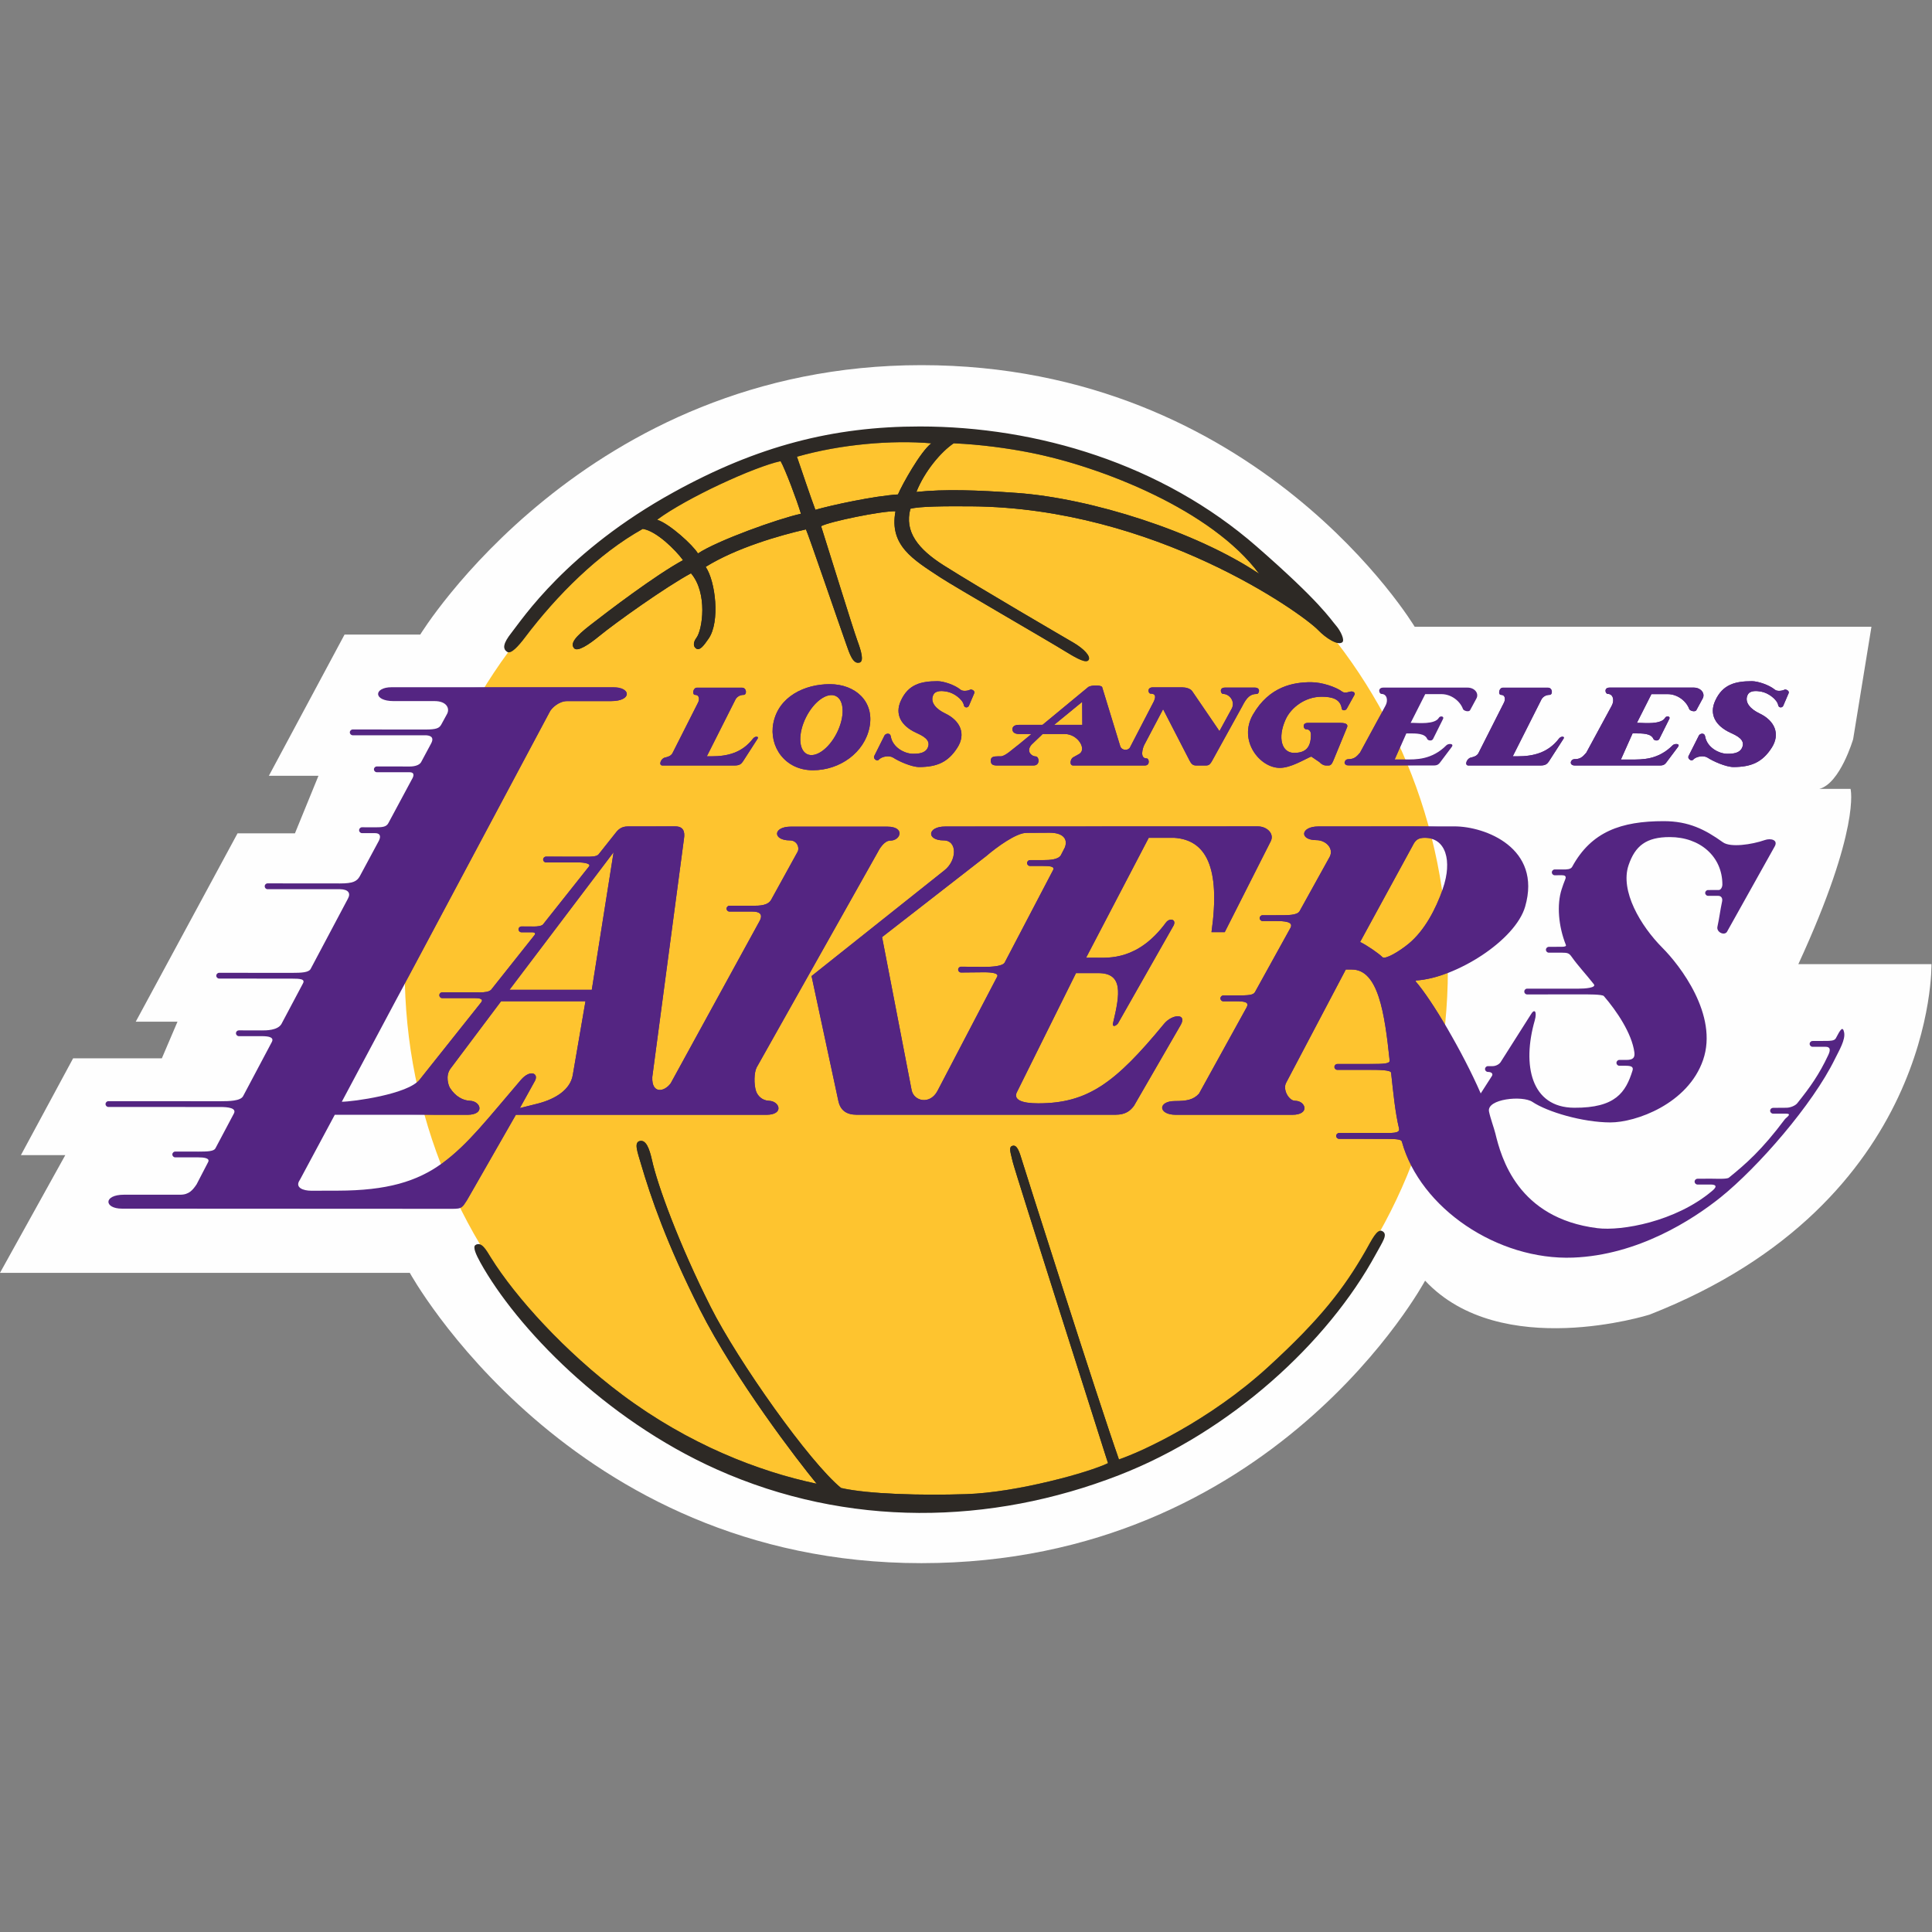
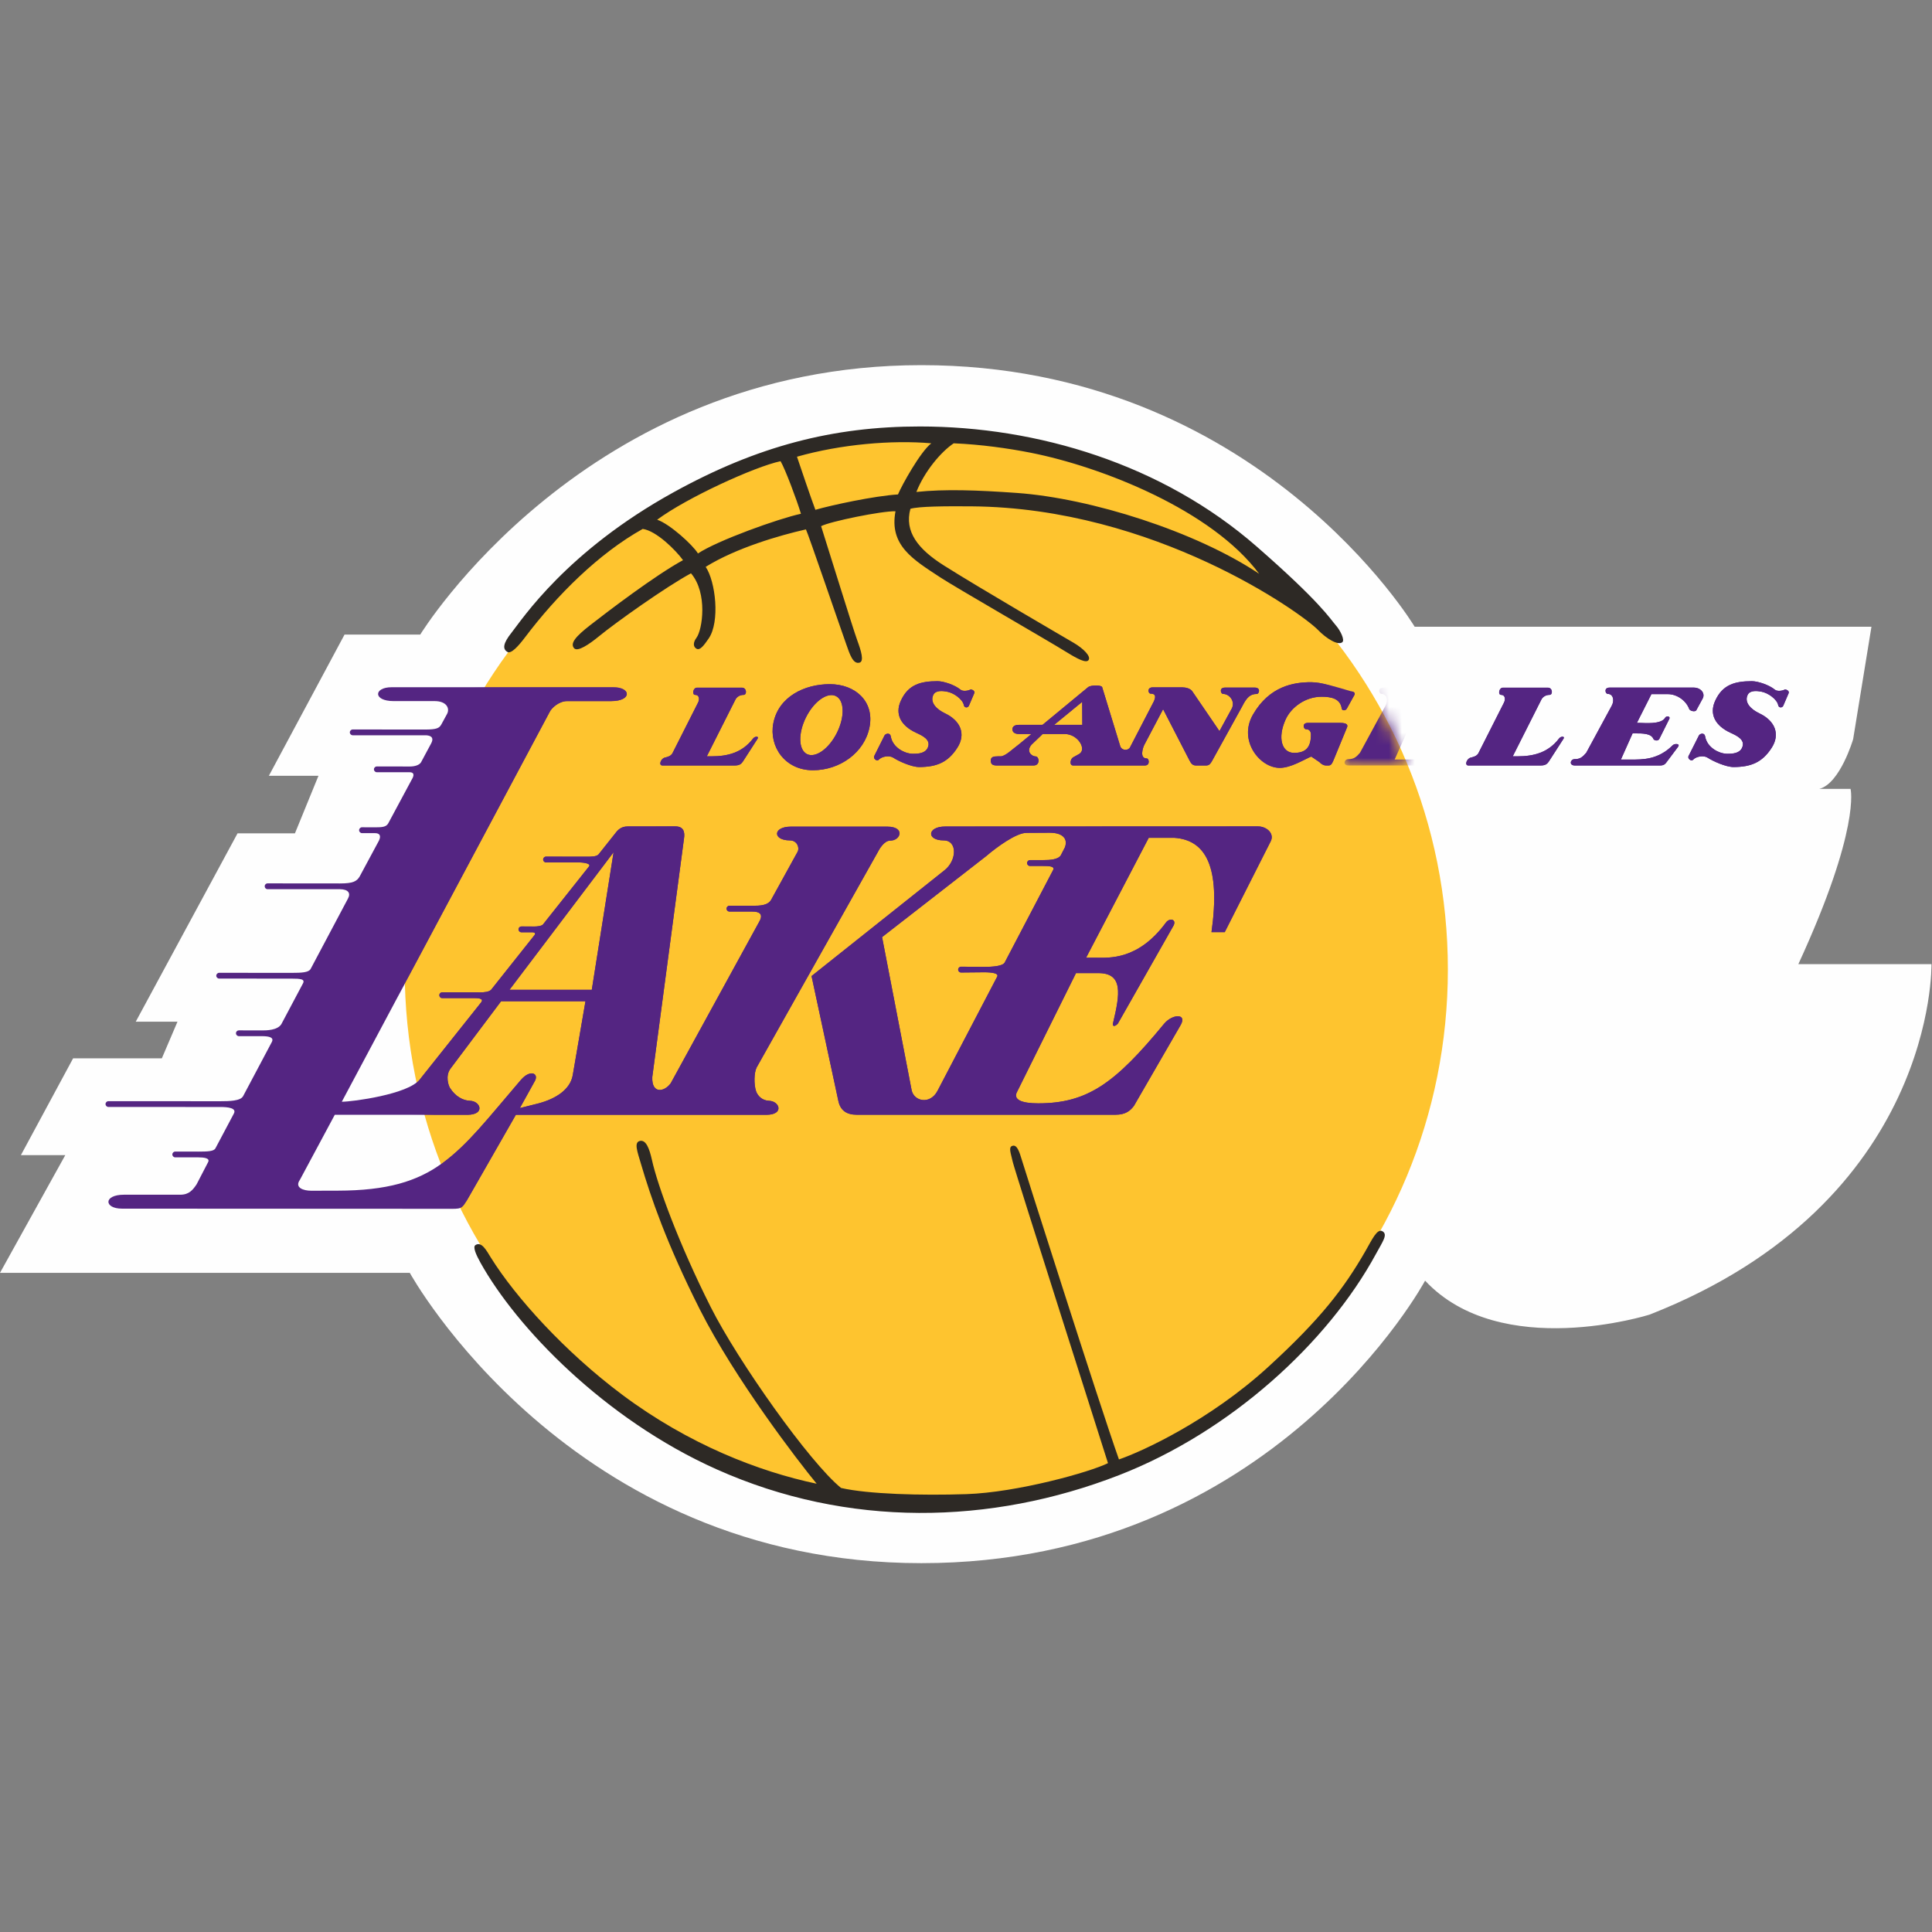
<svg xmlns="http://www.w3.org/2000/svg" xmlns:xlink="http://www.w3.org/1999/xlink" width="150px" height="150px" viewBox="0 0 150 150" version="1.1">
  <rect x="0" y="0" width="150" height="150" fill="#808080" stroke="none" />
  <title>LAL</title>
  <desc>Created with Sketch.</desc>
  <defs>
    <path d="M4.502,40.497 C1.726,34.916 0.161,28.604 0.161,21.921 C0.161,13.865 2.434,6.349 6.363,0.001 L38.585,0.001 L38.585,40.497 L4.502,40.497 L4.502,40.497 Z" id="path-1" />
-     <path d="M15.755,33.948 C19.858,27.506 22.241,19.823 22.241,11.574 C22.241,7.575 21.681,3.709 20.636,0.053 L0.055,0.053 L0.055,33.948 L15.755,33.948 L15.755,33.948 Z" id="path-3" />
    <path d="M4.971,6.077 C4.106,3.967 3.074,1.945 1.891,0.03 L0.052,0.03 L0.052,6.077 L4.971,6.077 L4.971,6.077 Z" id="path-5" />
-     <path d="M65.16,16.466 C57.77,6.489 46.025,0.038 32.796,0.038 C19.327,0.038 7.393,6.73 0.031,17.024 L0.031,17.425 L65.16,17.425 L65.16,16.466 L65.16,16.466 Z" id="path-7" />
-     <path d="M0.007,7.443 C7.007,19.764 20.098,28.054 35.089,28.054 C50.462,28.054 63.832,19.343 70.691,6.509 L70.691,0.152 L0.007,0.152 L0.007,7.443 L0.007,7.443 Z" id="path-9" />
  </defs>
  <g id="Page-1" stroke="none" stroke-width="1" fill="none" fill-rule="evenodd">
    <g id="LAL">
      <g id="Page-1">
        <g id="Group-29" transform="translate(0, 28.177)">
          <path d="M32.627,21.092 C32.627,21.092 45.394,0.173 71.534,0.173 C97.675,0.173 109.835,20.484 109.835,20.484 L145.299,20.484 L143.878,29.212 C143.878,29.212 142.864,32.668 141.244,33.073 L143.676,33.073 C143.676,33.073 144.487,36.121 139.623,46.68 L149.958,46.68 C149.958,46.68 150.363,65.157 128.072,73.89 C128.072,73.89 116.522,77.546 110.644,71.253 C110.644,71.253 98.891,93.186 71.534,93.186 C44.178,93.186 31.816,70.645 31.816,70.645 L0,70.645 L5.069,61.507 L1.623,61.507 L5.676,53.992 L12.565,53.992 L13.781,51.145 L10.54,51.145 L18.442,36.524 L22.899,36.524 L24.725,32.057 L20.874,32.057 L26.75,21.092 L32.627,21.092 Z" id="Fill-1" fill="#FEFEFE" />
          <path d="M71.916,88.293 C94.283,88.293 112.412,69.851 112.412,47.095 C112.412,24.344 94.283,5.899 71.916,5.899 C49.552,5.899 31.42,24.344 31.42,47.095 C31.42,69.851 49.552,88.293 71.916,88.293" id="Fill-3" fill="#FEC42F" />
          <path d="M76.384,46.892 L74.618,46.877 C74.493,46.877 74.391,46.978 74.391,47.102 C74.391,47.226 74.493,47.327 74.618,47.327 L76.409,47.31 C77.013,47.31 77.571,47.386 77.418,47.656 L72.776,56.539 C72.199,57.6 70.978,57.33 70.783,56.485 L68.484,44.578 L76.569,38.29 C77.374,37.598 78.918,36.471 79.709,36.485 L81.473,36.475 C82.546,36.468 82.926,36.972 82.674,37.62 L82.363,38.223 C82.161,38.559 81.525,38.601 80.987,38.601 L79.968,38.601 C79.845,38.601 79.744,38.703 79.744,38.831 C79.744,38.955 79.845,39.056 79.968,39.056 L80.972,39.056 C81.406,39.056 81.951,39.066 81.752,39.392 L78,46.561 C77.827,46.84 77.048,46.892 76.384,46.892 M90.375,51.314 C86.591,55.912 84.448,57.486 80.605,57.486 C79.297,57.486 78.617,57.192 78.982,56.557 L83.54,47.374 L85.279,47.374 C87.22,47.374 86.951,49.01 86.423,51.227 C86.327,51.539 86.564,51.559 86.796,51.287 L91.129,43.656 C91.339,43.177 90.794,43.08 90.525,43.449 C88.355,46.397 86.071,46.18 85.109,46.18 L84.324,46.18 L89.188,36.869 L91.152,36.869 C93.623,37.024 94.775,39.128 94.06,44.195 L95.088,44.195 L98.665,37.126 C98.953,36.53 98.342,35.984 97.668,35.984 L73.383,35.993 C71.979,35.993 71.918,37.071 73.262,37.071 C74.354,37.071 74.298,38.643 73.316,39.402 L63.008,47.604 L65.088,57.291 C65.243,58.023 65.709,58.371 66.518,58.371 L86.598,58.371 C87.427,58.371 87.768,58.032 88.036,57.686 L91.674,51.391 C92.175,50.486 91.011,50.543 90.375,51.314" id="Fill-5" fill="#542582" />
          <path d="M45.946,48.671 L39.556,48.671 L47.638,37.99 L45.946,48.671 Z M44.466,55.305 C44.274,56.403 43.174,57.132 41.79,57.496 L40.362,57.854 L41.534,55.738 C41.842,55.16 41.166,54.819 40.429,55.681 C35.461,61.473 33.88,64.249 26.222,64.266 L24.164,64.271 C23.543,64.271 22.86,64.029 23.281,63.43 L25.992,58.376 L36.28,58.376 C37.683,58.376 37.323,57.318 36.497,57.288 C35.954,57.271 35.358,56.957 34.936,56.289 C34.82,56.104 34.563,55.37 34.965,54.804 L38.904,49.558 L45.456,49.558 L44.466,55.305 Z M59.712,57.288 C59.169,57.271 58.819,56.895 58.698,56.536 C58.526,56.015 58.538,55.098 58.75,54.692 L68.118,38.04 C68.271,37.733 68.651,37.086 69.117,37.09 C69.943,37.093 70.301,36.003 68.9,36.003 L61.397,36.003 C59.993,36.003 59.979,37.071 61.323,37.071 C61.873,37.071 62.087,37.61 61.934,37.938 L59.86,41.703 C59.601,42.118 59.026,42.148 58.422,42.148 L56.634,42.143 C56.511,42.143 56.409,42.244 56.409,42.37 C56.409,42.494 56.511,42.595 56.634,42.595 L58.407,42.595 C58.888,42.595 59.271,42.739 58.992,43.3 L52.076,55.923 C51.577,56.618 50.586,56.771 50.643,55.444 L53.102,36.952 C53.198,36.374 53.045,35.983 52.431,35.983 L48.721,35.988 C48.28,35.988 48.006,36.206 47.794,36.492 L46.467,38.163 C46.294,38.336 45.919,38.336 45.507,38.336 L42.395,38.331 C42.271,38.331 42.17,38.433 42.17,38.556 C42.17,38.68 42.271,38.781 42.395,38.781 L44.935,38.781 C45.386,38.781 45.914,38.888 45.724,39.1 L42.158,43.596 C42.049,43.722 41.701,43.757 41.489,43.757 L40.483,43.752 C40.36,43.752 40.256,43.853 40.256,43.975 C40.256,44.103 40.36,44.204 40.483,44.204 L41.324,44.204 C41.583,44.204 41.586,44.333 41.479,44.449 L38.127,48.671 C37.955,48.834 37.619,48.869 37.291,48.869 L34.334,48.866 C34.208,48.866 34.109,48.965 34.109,49.091 C34.109,49.215 34.208,49.316 34.334,49.316 L36.874,49.316 C37.259,49.316 37.558,49.388 37.355,49.647 L32.588,55.639 C31.692,56.781 27.376,57.362 26.537,57.362 L42.656,27.134 C42.811,26.785 43.408,26.256 44.03,26.256 L47.451,26.256 C49.067,26.256 49.02,25.179 47.616,25.179 L30.41,25.179 C29.006,25.179 28.949,26.256 30.565,26.256 L33.749,26.256 C34.652,26.256 34.946,26.805 34.711,27.25 L34.257,28.083 C34.102,28.355 33.89,28.464 33.017,28.464 L27.386,28.459 C27.262,28.459 27.161,28.56 27.161,28.684 C27.161,28.807 27.262,28.909 27.386,28.909 L33.002,28.909 C33.308,28.909 33.764,28.99 33.476,29.539 L32.689,31.007 C32.553,31.227 32.208,31.334 31.816,31.334 L29.26,31.329 C29.134,31.329 29.033,31.428 29.033,31.554 C29.033,31.677 29.134,31.779 29.26,31.779 L31.801,31.779 C32.166,31.779 32.173,32.021 31.964,32.357 L30.151,35.733 C29.995,36.023 29.702,36.057 29.125,36.057 L28.106,36.052 C27.983,36.052 27.881,36.154 27.881,36.28 C27.881,36.406 27.983,36.507 28.106,36.507 L29.11,36.507 C29.495,36.507 29.596,36.722 29.423,37.086 L27.933,39.856 C27.711,40.254 27.396,40.413 26.404,40.413 L20.775,40.408 C20.65,40.408 20.551,40.509 20.551,40.633 C20.551,40.759 20.65,40.86 20.775,40.86 L26.389,40.86 C27.026,40.87 27.26,41.152 27.008,41.604 L24.103,47.079 C23.93,47.319 23.454,47.356 22.647,47.356 L17.019,47.351 C16.893,47.351 16.792,47.452 16.792,47.576 C16.792,47.7 16.893,47.799 17.019,47.799 L22.633,47.803 C23.306,47.803 23.716,47.831 23.516,48.187 L21.841,51.343 C21.533,51.825 20.669,51.825 20.331,51.825 L18.546,51.82 C18.422,51.82 18.321,51.917 18.321,52.043 C18.321,52.169 18.422,52.27 18.546,52.27 L20.317,52.27 C20.941,52.27 21.274,52.379 21.108,52.717 L18.874,56.929 C18.671,57.305 17.796,57.322 17.122,57.322 L8.418,57.318 C8.295,57.318 8.194,57.419 8.194,57.542 C8.194,57.666 8.295,57.767 8.418,57.767 L17.108,57.77 C17.685,57.77 18.412,57.842 18.146,58.301 L16.718,60.993 C16.582,61.216 16.094,61.233 15.393,61.233 L13.608,61.23 C13.482,61.23 13.381,61.332 13.381,61.455 C13.381,61.579 13.482,61.68 13.608,61.68 L15.379,61.68 C15.813,61.68 16.338,61.73 16.153,62.059 L15.263,63.776 C14.974,64.202 14.686,64.58 13.995,64.58 L9.627,64.58 C8.014,64.58 8.068,65.662 9.471,65.662 L35.121,65.675 C35.871,65.675 35.895,65.573 36.248,65.022 L40.051,58.376 L59.495,58.376 C60.899,58.376 60.538,57.318 59.712,57.288 L59.712,57.288 Z" id="Fill-7" fill="#542582" />
-           <path d="M109.361,45.098 C108.656,45.679 107.546,46.347 107.331,46.134 C107.03,45.835 106.098,45.19 105.597,44.96 L109.783,37.287 C109.955,37.015 110.155,36.87 110.617,36.87 C112.247,36.87 112.782,38.642 112.015,40.849 C111.48,42.397 110.609,44.07 109.361,45.098 M143.177,51.977 C143.071,51.451 142.879,51.77 142.533,52.435 C142.427,52.635 142.09,52.64 141.754,52.64 L140.726,52.645 C140.602,52.645 140.501,52.746 140.501,52.87 C140.501,52.993 140.602,53.095 140.726,53.095 L141.737,53.095 C142.122,53.095 142.127,53.352 141.946,53.737 C141.241,55.25 140.511,56.264 139.544,57.472 C139.391,57.668 139.001,57.828 138.693,57.828 L137.662,57.836 C137.536,57.836 137.435,57.932 137.435,58.061 C137.435,58.184 137.536,58.286 137.662,58.286 L138.671,58.286 C139.181,58.286 138.666,58.599 138.58,58.716 C136.786,61.113 135.551,62.184 134.231,63.256 C134.078,63.38 133.333,63.338 132.813,63.335 L131.797,63.34 C131.671,63.34 131.57,63.439 131.57,63.565 C131.57,63.689 131.671,63.79 131.797,63.79 L132.801,63.79 C133.568,63.79 132.993,64.233 132.877,64.329 C130.082,66.663 125.916,67.417 124.015,67.177 C117.826,66.401 116.553,61.697 116.097,59.816 C116.001,59.423 115.705,58.619 115.606,58.12 C115.416,57.136 118.206,56.857 118.976,57.373 C120.147,58.157 122.87,58.958 125.014,58.968 C126.997,58.975 131.054,57.532 132.228,54.116 C133.43,50.628 130.41,46.752 129.074,45.415 C127.372,43.707 125.766,40.99 126.442,38.995 C126.952,37.495 127.808,36.813 129.638,36.813 C132.004,36.813 133.725,38.335 133.725,40.498 C133.725,40.691 133.607,40.921 133.452,40.921 L132.616,40.926 C132.492,40.926 132.391,41.027 132.391,41.151 C132.391,41.274 132.492,41.376 132.616,41.376 L133.402,41.376 C133.622,41.376 133.76,41.544 133.703,41.813 C133.548,42.537 133.499,43.047 133.341,43.773 C133.249,44.194 133.866,44.485 134.078,44.176 L137.795,37.525 C138.064,37.023 137.467,36.889 137.026,37.043 C136.009,37.398 134.352,37.641 133.767,37.218 C132.376,36.222 131.111,35.577 129.167,35.577 C125.865,35.577 123.549,36.392 122.064,39.119 C121.95,39.331 121.625,39.329 121.346,39.329 L120.712,39.327 C120.586,39.327 120.485,39.428 120.485,39.554 C120.485,39.678 120.586,39.779 120.712,39.779 L121.252,39.774 C121.482,39.774 121.637,39.838 121.521,40.105 C121.417,40.352 121.329,40.612 121.242,40.879 C120.865,42.058 120.988,43.712 121.575,45.19 C121.615,45.286 121.491,45.333 121.265,45.331 L120.251,45.336 C120.127,45.336 120.026,45.437 120.026,45.56 C120.026,45.687 120.127,45.788 120.251,45.788 L121.26,45.788 C121.721,45.788 121.827,45.835 122.019,46.104 C122.54,46.838 123.075,47.385 123.748,48.24 C123.958,48.512 123.055,48.586 122.574,48.581 L118.569,48.581 C118.443,48.581 118.344,48.682 118.344,48.806 C118.344,48.932 118.443,49.031 118.569,49.031 L122.626,49.026 C123.28,49.026 124.397,49.016 124.523,49.159 C125.505,50.294 126.691,52.044 126.891,53.515 C126.95,53.94 126.79,54.116 126.269,54.116 L125.727,54.116 C125.603,54.116 125.502,54.217 125.502,54.343 C125.502,54.469 125.603,54.568 125.727,54.568 L126.205,54.568 C126.617,54.568 126.844,54.632 126.748,54.941 C126.222,56.629 125.433,57.848 122.222,57.828 C118.855,57.813 118.169,54.506 119.156,51.055 C119.351,50.368 119.146,50.074 118.84,50.61 L116.497,54.303 C116.438,54.39 116.211,54.6 115.855,54.6 L115.522,54.598 C115.399,54.598 115.298,54.699 115.298,54.825 C115.298,54.949 115.402,55.047 115.525,55.047 C115.823,55.047 115.939,55.208 115.826,55.371 L114.963,56.716 C113.549,53.47 111.176,49.473 109.911,48.018 L109.933,47.948 C113.053,47.758 117.661,44.829 118.413,42.209 C119.723,37.663 115.318,35.982 112.918,35.982 L102.363,35.987 C100.962,35.987 100.859,37.05 102.206,37.05 C102.931,37.05 103.567,37.688 103.244,38.333 L100.906,42.555 C100.713,42.903 99.991,42.881 99.048,42.881 L98.025,42.881 C97.902,42.881 97.8,42.982 97.8,43.106 C97.8,43.23 97.902,43.331 98.025,43.331 L99.031,43.331 C99.705,43.331 100.445,43.373 100.195,43.855 L97.433,48.853 C97.297,49.085 96.94,49.108 95.997,49.108 L94.979,49.11 C94.855,49.11 94.754,49.211 94.754,49.335 C94.754,49.461 94.855,49.562 94.979,49.562 L95.975,49.56 C96.718,49.56 96.994,49.659 96.782,50.044 L93.089,56.736 C92.648,57.218 92.122,57.307 91.22,57.307 C89.875,57.307 89.89,58.375 91.294,58.375 L100.331,58.375 C101.735,58.375 101.377,57.287 100.551,57.287 C100.065,57.289 99.549,56.392 99.872,55.856 L104.487,47.096 L104.956,47.096 C107.008,47.096 107.504,50.47 107.891,54.155 C107.918,54.417 107.415,54.429 106.394,54.429 L103.829,54.432 C103.705,54.432 103.604,54.533 103.604,54.662 C103.604,54.785 103.705,54.884 103.829,54.884 L106.367,54.884 C107.04,54.884 107.982,54.892 108.004,55.109 C108.182,56.726 108.315,58.147 108.621,59.442 C108.72,59.848 108,59.783 107.23,59.783 L103.964,59.791 C103.838,59.791 103.74,59.892 103.74,60.013 C103.74,60.139 103.838,60.241 103.964,60.241 L107.227,60.246 C108.254,60.246 108.781,60.243 108.841,60.456 C110.247,65.622 116.275,69.688 122.138,69.463 C127.167,69.27 131.414,66.529 133.59,64.782 C136.486,62.453 140.735,57.581 142.464,54.039 C142.783,53.389 143.293,52.556 143.177,51.977" id="Fill-9" fill="#542582" />
          <path d="M58.466,29.164 C57.62,30.264 56.495,30.544 55.235,30.544 L54.877,30.544 L57.102,26.131 C57.208,25.929 57.442,25.773 57.731,25.773 C58.009,25.773 57.977,25.214 57.612,25.214 L54.107,25.214 C53.809,25.214 53.703,25.773 53.982,25.773 C54.28,25.773 54.337,26.104 54.191,26.381 L52.201,30.319 C52.068,30.531 51.846,30.586 51.601,30.647 C51.308,30.724 51.103,31.255 51.439,31.255 L57.035,31.255 C57.467,31.255 57.568,31.095 57.681,30.942 L58.806,29.196 C58.969,28.984 58.629,28.952 58.466,29.164" id="Fill-11" fill="#542582" />
          <path d="M75.32,25.37 C75.149,25.461 74.75,25.515 74.577,25.37 C74.131,24.996 73.253,24.71 72.794,24.71 C71.474,24.71 70.517,24.972 69.945,26.22 C69.454,27.28 69.957,28.173 71.122,28.711 C71.625,28.944 72.293,29.25 72.037,29.858 C71.849,30.303 71.334,30.35 70.868,30.345 C70.244,30.34 69.304,29.868 69.158,28.986 C69.109,28.697 68.773,28.761 68.677,28.919 L67.883,30.506 C67.757,30.719 68.085,30.956 68.216,30.815 C68.485,30.528 69.069,30.459 69.358,30.652 C69.755,30.914 70.774,31.381 71.383,31.376 C72.72,31.366 73.6,31.02 74.331,29.871 C75.001,28.825 74.59,27.785 73.371,27.206 C72.725,26.902 72.175,26.363 72.463,25.772 C72.648,25.387 73.223,25.468 73.509,25.52 C74.054,25.612 74.752,26.126 74.834,26.576 C74.868,26.769 75.112,26.806 75.219,26.635 L75.638,25.651 C75.734,25.461 75.426,25.313 75.32,25.37" id="Fill-13" fill="#542582" />
-           <path d="M114.144,26.951 L114.63,26.051 C114.842,25.655 114.494,25.208 113.936,25.208 L107.403,25.208 C106.932,25.208 107.07,25.7 107.262,25.7 C107.681,25.7 107.807,26.211 107.553,26.644 L105.587,30.268 C105.294,30.611 105.106,30.762 104.687,30.762 C104.352,30.762 104.231,31.254 104.702,31.254 L111.324,31.254 C111.591,31.254 111.709,31.158 111.805,31.024 L112.706,29.825 C112.925,29.536 112.452,29.536 112.306,29.679 C111.164,30.826 109.941,30.792 109.053,30.792 L108.281,30.792 L109.188,28.765 L109.381,28.765 C109.963,28.765 110.634,28.757 110.811,29.202 C110.858,29.306 111.147,29.393 111.26,29.202 L112.032,27.653 C112.158,27.423 111.81,27.381 111.717,27.546 C111.411,28.093 110.069,27.947 109.716,27.947 L109.524,27.947 L110.654,25.715 L111.911,25.715 C112.693,25.715 113.367,26.268 113.586,26.874 C113.64,27.017 114.057,27.133 114.144,26.951" id="Fill-15" fill="#542582" />
          <path d="M81.843,28.1 L84.021,26.315 L84.03,28.1 L81.843,28.1 Z M97.429,25.208 L95.103,25.208 C94.632,25.208 94.772,25.7 94.965,25.7 C95.46,25.7 95.912,26.283 95.64,26.822 L94.678,28.587 L92.555,25.475 C92.412,25.282 92.076,25.188 91.79,25.188 L89.501,25.188 C89.03,25.188 89.141,25.677 89.334,25.677 C89.817,25.677 89.694,26.041 89.573,26.3 L87.75,29.818 C87.634,30.102 87.138,30.139 86.983,29.783 L85.572,25.175 C85.513,24.993 84.689,25.002 84.479,25.175 L80.942,28.097 L79.112,28.1 C78.747,28.1 78.604,28.25 78.604,28.443 C78.604,28.636 78.742,28.812 79.127,28.812 L80.084,28.809 L79.127,29.6 C78.594,29.998 78.049,30.544 77.687,30.544 L77.465,30.544 C77.117,30.544 76.924,30.599 76.924,30.878 C76.924,31.157 77.07,31.254 77.395,31.254 L80.249,31.254 C80.784,31.254 80.681,30.552 80.412,30.552 C80.119,30.552 79.63,30.176 80.082,29.645 L80.952,28.812 L82.669,28.812 C83.685,28.812 84.398,29.996 83.791,30.359 L83.32,30.621 C83.101,30.735 83.002,31.254 83.32,31.254 L88.894,31.254 C89.306,31.254 89.223,30.707 89.03,30.707 C88.46,30.707 88.729,29.884 88.838,29.664 L90.303,26.886 L92.36,30.878 C92.493,31.133 92.614,31.254 92.856,31.254 L93.643,31.254 C93.894,31.254 93.976,31.11 94.094,30.918 L96.435,26.678 C96.812,25.922 97.101,25.702 97.574,25.702 C97.767,25.702 97.9,25.208 97.429,25.208 L97.429,25.208 Z" id="Fill-17" fill="#542582" />
          <path d="M64.977,28.72 C64.355,29.963 63.314,30.7 62.653,30.369 C61.99,30.035 61.958,28.757 62.577,27.516 C63.198,26.273 64.239,25.536 64.903,25.868 C65.564,26.199 65.598,27.477 64.977,28.72 M64.422,24.941 C62.463,24.941 60.443,25.91 60.041,27.971 C59.691,29.763 60.927,31.625 63.117,31.625 C65.199,31.625 67.123,30.258 67.51,28.278 C67.897,26.29 66.42,24.941 64.422,24.941" id="Fill-19" fill="#542582" />
          <path d="M104.055,27.948 L101.536,27.948 C101.065,27.948 101.203,28.44 101.396,28.44 C101.595,28.44 101.78,28.546 101.78,28.862 C101.78,29.883 101.346,30.276 100.473,30.276 C99.514,30.276 99.168,29.112 99.815,27.683 C100.226,26.769 101.317,25.916 102.612,25.916 C103.403,25.916 104.069,26.086 104.17,26.833 C104.195,27.013 104.469,27.013 104.565,26.843 L105.162,25.767 C105.229,25.654 105.125,25.518 104.942,25.508 C104.79,25.498 104.444,25.693 104.217,25.528 C103.714,25.15 102.617,24.789 101.79,24.789 C100.439,24.789 98.552,25.095 97.276,27.31 C96.125,29.317 97.802,31.438 99.358,31.44 C100.224,31.443 101.228,30.8 101.803,30.56 L102.444,30.993 C102.54,31.109 102.742,31.253 102.935,31.253 L103.174,31.253 C103.396,31.253 103.482,30.953 103.569,30.761 L104.555,28.363 C104.681,28.123 104.612,27.948 104.055,27.948" id="Fill-21" fill="#542582" />
          <path d="M138.545,25.37 C138.375,25.461 137.975,25.515 137.803,25.37 C137.356,24.996 136.478,24.71 136.019,24.71 C134.702,24.71 133.743,24.972 133.171,26.22 C132.68,27.28 133.183,28.173 134.347,28.711 C134.85,28.944 135.521,29.25 135.262,29.858 C135.075,30.303 134.559,30.35 134.093,30.345 C133.469,30.34 132.532,29.868 132.384,28.986 C132.337,28.697 132.001,28.761 131.905,28.919 L131.106,30.506 C130.983,30.719 131.311,30.956 131.441,30.815 C131.71,30.528 132.297,30.459 132.583,30.652 C132.981,30.914 133.999,31.381 134.609,31.376 C135.945,31.366 136.826,31.02 137.558,29.871 C138.227,28.825 137.815,27.785 136.597,27.206 C135.95,26.902 135.4,26.363 135.689,25.772 C135.876,25.387 136.451,25.468 136.737,25.52 C137.28,25.612 137.978,26.126 138.059,26.576 C138.094,26.769 138.338,26.806 138.444,26.635 L138.866,25.651 C138.959,25.461 138.651,25.313 138.545,25.37" id="Fill-23" fill="#542582" />
          <path d="M121.039,29.164 C120.193,30.264 119.068,30.544 117.807,30.544 L117.45,30.544 L119.675,26.131 C119.781,25.929 120.015,25.773 120.304,25.773 C120.582,25.773 120.548,25.214 120.183,25.214 L116.68,25.214 C116.382,25.214 116.276,25.773 116.554,25.773 C116.853,25.773 116.907,26.104 116.764,26.381 L114.774,30.319 C114.638,30.531 114.418,30.586 114.174,30.647 C113.878,30.724 113.676,31.255 114.011,31.255 L119.606,31.255 C120.04,31.255 120.138,31.095 120.254,30.942 L121.379,29.196 C121.542,28.984 121.201,28.952 121.039,29.164" id="Fill-25" fill="#542582" />
          <path d="M129.476,25.715 C130.258,25.715 130.932,26.268 131.151,26.874 C131.205,27.017 131.622,27.131 131.709,26.951 L132.197,26.051 C132.407,25.658 132.059,25.208 131.501,25.208 L124.968,25.208 C124.496,25.208 124.637,25.697 124.827,25.697 C125.246,25.697 125.372,26.211 125.118,26.644 L123.155,30.268 C122.861,30.611 122.671,30.762 122.252,30.762 C121.916,30.762 121.796,31.254 122.269,31.254 L128.887,31.254 C129.158,31.254 129.274,31.158 129.373,31.022 L130.271,29.823 C130.493,29.539 130.017,29.539 129.873,29.679 C128.729,30.826 127.506,30.794 126.618,30.794 L125.846,30.794 L126.753,28.762 L126.946,28.762 C127.528,28.762 128.199,28.757 128.374,29.2 C128.423,29.306 128.709,29.393 128.825,29.2 L129.6,27.65 C129.723,27.42 129.373,27.383 129.282,27.546 C128.976,28.095 127.634,27.947 127.281,27.947 L127.089,27.947 L128.216,25.715 L129.476,25.715 Z" id="Fill-27" fill="#542582" />
        </g>
        <g id="Group-60" transform="translate(31.26, 52.611)">
          <path d="M45.125,22.459 L43.359,22.444 C43.233,22.444 43.132,22.545 43.132,22.669 C43.132,22.792 43.233,22.894 43.359,22.894 L45.149,22.876 C45.754,22.876 46.311,22.953 46.158,23.222 L41.516,32.106 C40.939,33.167 39.718,32.897 39.523,32.052 L37.224,20.145 L45.31,13.857 C46.114,13.164 47.658,12.037 48.45,12.052 L50.213,12.042 C51.286,12.035 51.666,12.539 51.414,13.187 L51.104,13.79 C50.901,14.126 50.265,14.168 49.727,14.168 L48.709,14.168 C48.585,14.168 48.484,14.269 48.484,14.398 C48.484,14.522 48.585,14.623 48.709,14.623 L49.712,14.623 C50.147,14.623 50.692,14.633 50.492,14.959 L46.74,22.127 C46.568,22.407 45.788,22.459 45.125,22.459 M59.115,26.881 C55.331,31.478 53.188,33.053 49.345,33.053 C48.038,33.053 47.357,32.759 47.722,32.123 L52.28,22.941 L54.019,22.941 C55.96,22.941 55.691,24.577 55.163,26.794 C55.067,27.106 55.304,27.125 55.536,26.854 L59.87,19.223 C60.079,18.743 59.534,18.647 59.265,19.015 C57.095,21.964 54.811,21.747 53.849,21.747 L53.064,21.747 L57.928,12.435 L59.892,12.435 C62.363,12.591 63.515,14.695 62.8,19.762 L63.828,19.762 L67.405,12.692 C67.693,12.097 67.082,11.55 66.408,11.55 L42.123,11.56 C40.719,11.56 40.658,12.638 42.002,12.638 C43.095,12.638 43.038,14.21 42.056,14.969 L31.749,23.17 L33.828,32.858 C33.983,33.589 34.45,33.938 35.259,33.938 L55.339,33.938 C56.167,33.938 56.508,33.599 56.777,33.253 L60.415,26.957 C60.915,26.053 59.751,26.11 59.115,26.881" id="Fill-30" fill="#542582" />
          <g id="Group-34" transform="translate(0, 0.744)">
            <mask id="mask-2" fill="white">
              <use xlink:href="#path-1" />
            </mask>
            <g id="Clip-33" />
            <path d="M14.687,23.494 L8.296,23.494 L16.379,12.813 L14.687,23.494 Z M13.207,30.128 C13.014,31.226 11.914,31.955 10.531,32.318 L9.102,32.676 L10.274,30.561 C10.582,29.982 9.906,29.641 9.169,30.504 C4.201,36.295 2.62,39.071 -5.038,39.088 L-7.095,39.093 C-7.717,39.093 -8.4,38.851 -7.978,38.253 L-5.268,33.198 L5.02,33.198 C6.424,33.198 6.064,32.14 5.237,32.11 C4.695,32.093 4.098,31.779 3.676,31.112 C3.56,30.926 3.304,30.192 3.706,29.626 L7.645,24.381 L14.196,24.381 L13.207,30.128 Z M28.452,32.11 C27.91,32.093 27.559,31.717 27.439,31.359 C27.266,30.837 27.278,29.92 27.49,29.515 L36.858,12.862 C37.011,12.556 37.391,11.908 37.857,11.913 C38.684,11.916 39.041,10.825 37.64,10.825 L30.137,10.825 C28.734,10.825 28.719,11.893 30.063,11.893 C30.613,11.893 30.828,12.432 30.675,12.761 L28.6,16.525 C28.341,16.941 27.767,16.97 27.162,16.97 L25.374,16.965 C25.251,16.965 25.15,17.067 25.15,17.193 C25.15,17.316 25.251,17.418 25.374,17.418 L27.148,17.418 C27.629,17.418 28.011,17.561 27.732,18.122 L20.816,30.746 C20.318,31.441 19.326,31.594 19.383,30.266 L21.842,11.775 C21.938,11.196 21.785,10.806 21.171,10.806 L17.461,10.811 C17.02,10.811 16.746,11.028 16.534,11.315 L15.207,12.986 C15.034,13.159 14.66,13.159 14.248,13.159 L11.135,13.154 C11.011,13.154 10.91,13.255 10.91,13.379 C10.91,13.502 11.011,13.604 11.135,13.604 L13.675,13.604 C14.127,13.604 14.655,13.71 14.465,13.923 L10.898,18.419 C10.79,18.545 10.442,18.58 10.23,18.58 L9.223,18.575 C9.1,18.575 8.996,18.676 8.996,18.797 C8.996,18.926 9.1,19.027 9.223,19.027 L10.064,19.027 C10.323,19.027 10.326,19.156 10.22,19.272 L6.868,23.494 C6.695,23.657 6.36,23.691 6.032,23.691 L3.074,23.689 C2.948,23.689 2.85,23.788 2.85,23.914 C2.85,24.037 2.948,24.139 3.074,24.139 L5.615,24.139 C5.999,24.139 6.298,24.21 6.096,24.47 L1.328,30.462 C0.433,31.604 -3.884,32.185 -4.723,32.185 L11.396,1.956 C11.552,1.608 12.149,1.079 12.77,1.079 L16.191,1.079 C17.807,1.079 17.76,0.001 16.356,0.001 L-0.85,0.001 C-2.254,0.001 -2.31,1.079 -0.695,1.079 L2.49,1.079 C3.392,1.079 3.686,1.628 3.452,2.073 L2.998,2.906 C2.842,3.178 2.63,3.286 1.757,3.286 L-3.874,3.281 C-3.997,3.281 -4.099,3.383 -4.099,3.506 C-4.099,3.63 -3.997,3.731 -3.874,3.731 L1.742,3.731 C2.048,3.731 2.504,3.813 2.216,4.362 L1.429,5.83 C1.293,6.05 0.948,6.156 0.556,6.156 L-1.999,6.151 C-2.125,6.151 -2.226,6.25 -2.226,6.376 C-2.226,6.5 -2.125,6.601 -1.999,6.601 L0.541,6.601 C0.906,6.601 0.913,6.843 0.704,7.179 L-1.109,10.556 C-1.264,10.845 -1.558,10.88 -2.135,10.88 L-3.154,10.875 C-3.277,10.875 -3.378,10.976 -3.378,11.102 C-3.378,11.228 -3.277,11.33 -3.154,11.33 L-2.15,11.33 C-1.765,11.33 -1.664,11.545 -1.837,11.908 L-3.326,14.679 C-3.548,15.077 -3.864,15.235 -4.856,15.235 L-10.484,15.23 C-10.61,15.23 -10.709,15.332 -10.709,15.455 C-10.709,15.581 -10.61,15.683 -10.484,15.683 L-4.871,15.683 C-4.234,15.692 -4,15.974 -4.251,16.427 L-7.157,21.902 C-7.33,22.142 -7.806,22.179 -8.612,22.179 L-14.241,22.174 C-14.367,22.174 -14.468,22.275 -14.468,22.399 C-14.468,22.522 -14.367,22.621 -14.241,22.621 L-8.627,22.626 C-7.954,22.626 -7.544,22.653 -7.744,23.009 L-9.419,26.166 C-9.727,26.648 -10.59,26.648 -10.928,26.648 L-12.714,26.643 C-12.837,26.643 -12.939,26.739 -12.939,26.865 C-12.939,26.991 -12.837,27.093 -12.714,27.093 L-10.943,27.093 C-10.319,27.093 -9.986,27.201 -10.151,27.54 L-12.386,31.752 C-12.588,32.128 -13.464,32.145 -14.137,32.145 L-22.842,32.14 C-22.965,32.14 -23.066,32.241 -23.066,32.365 C-23.066,32.489 -22.965,32.59 -22.842,32.59 L-14.152,32.592 C-13.575,32.592 -12.847,32.664 -13.114,33.124 L-14.542,35.816 C-14.677,36.038 -15.166,36.055 -15.866,36.055 L-17.652,36.053 C-17.778,36.053 -17.879,36.154 -17.879,36.278 C-17.879,36.402 -17.778,36.503 -17.652,36.503 L-15.881,36.503 C-15.447,36.503 -14.922,36.552 -15.107,36.881 L-15.997,38.599 C-16.286,39.024 -16.574,39.402 -17.265,39.402 L-21.633,39.402 C-23.246,39.402 -23.192,40.485 -21.789,40.485 L3.861,40.497 C4.611,40.497 4.636,40.396 4.988,39.845 L8.792,33.198 L28.235,33.198 C29.639,33.198 29.279,32.14 28.452,32.11 L28.452,32.11 Z" id="Fill-32" fill="#542582" mask="url(#mask-2)" />
          </g>
          <g id="Group-37" transform="translate(58.912, 11.091)">
            <mask id="mask-4" fill="white">
              <use xlink:href="#path-3" />
            </mask>
            <g id="Clip-36" />
            <path d="M19.19,9.574 C18.484,10.155 17.374,10.823 17.16,10.61 C16.859,10.311 15.926,9.666 15.426,9.436 L19.611,1.763 C19.784,1.491 19.984,1.346 20.445,1.346 C22.075,1.346 22.611,3.118 21.844,5.325 C21.308,6.873 20.438,8.546 19.19,9.574 M53.006,16.454 C52.9,15.927 52.707,16.246 52.362,16.911 C52.256,17.111 51.918,17.116 51.583,17.116 L50.554,17.121 C50.431,17.121 50.33,17.222 50.33,17.346 C50.33,17.469 50.431,17.571 50.554,17.571 L51.565,17.571 C51.95,17.571 51.955,17.828 51.775,18.213 C51.07,19.726 50.339,20.74 49.373,21.948 C49.22,22.144 48.83,22.304 48.522,22.304 L47.491,22.312 C47.365,22.312 47.264,22.408 47.264,22.537 C47.264,22.66 47.365,22.762 47.491,22.762 L48.499,22.762 C49.01,22.762 48.495,23.076 48.408,23.192 C46.615,25.589 45.379,26.66 44.06,27.733 C43.907,27.856 43.162,27.814 42.641,27.812 L41.625,27.817 C41.499,27.817 41.398,27.915 41.398,28.042 C41.398,28.165 41.499,28.266 41.625,28.266 L42.629,28.266 C43.396,28.266 42.821,28.709 42.706,28.805 C39.911,31.139 35.745,31.893 33.843,31.653 C27.655,30.877 26.382,26.173 25.926,24.292 C25.83,23.899 25.534,23.095 25.435,22.596 C25.245,21.612 28.035,21.333 28.804,21.85 C29.976,22.633 32.699,23.434 34.842,23.444 C36.825,23.451 40.883,22.008 42.057,18.592 C43.258,15.104 40.239,11.228 38.902,9.891 C37.2,8.183 35.595,5.466 36.27,3.471 C36.781,1.971 37.637,1.289 39.467,1.289 C41.832,1.289 43.554,2.811 43.554,4.974 C43.554,5.167 43.436,5.397 43.28,5.397 L42.444,5.402 C42.321,5.402 42.22,5.503 42.22,5.627 C42.22,5.75 42.321,5.852 42.444,5.852 L43.231,5.852 C43.45,5.852 43.589,6.02 43.532,6.289 C43.376,7.014 43.327,7.523 43.169,8.249 C43.078,8.67 43.695,8.961 43.907,8.652 L47.624,2.001 C47.893,1.499 47.296,1.365 46.854,1.519 C45.838,1.875 44.181,2.117 43.596,1.694 C42.205,0.698 40.94,0.053 38.996,0.053 C35.693,0.053 33.377,0.869 31.892,3.595 C31.779,3.808 31.453,3.805 31.174,3.805 L30.541,3.803 C30.415,3.803 30.314,3.904 30.314,4.03 C30.314,4.154 30.415,4.255 30.541,4.255 L31.081,4.25 C31.31,4.25 31.466,4.314 31.35,4.581 C31.246,4.828 31.157,5.088 31.071,5.355 C30.694,6.534 30.817,8.188 31.404,9.666 C31.443,9.762 31.32,9.809 31.093,9.807 L30.079,9.812 C29.956,9.812 29.855,9.913 29.855,10.037 C29.855,10.163 29.956,10.264 30.079,10.264 L31.088,10.264 C31.549,10.264 31.655,10.311 31.848,10.58 C32.368,11.315 32.904,11.861 33.577,12.716 C33.787,12.988 32.884,13.062 32.403,13.057 L28.397,13.057 C28.271,13.057 28.173,13.159 28.173,13.282 C28.173,13.408 28.271,13.507 28.397,13.507 L32.455,13.502 C33.108,13.502 34.226,13.492 34.351,13.636 C35.333,14.77 36.519,16.52 36.719,17.991 C36.778,18.416 36.618,18.592 36.098,18.592 L35.555,18.592 C35.432,18.592 35.331,18.693 35.331,18.819 C35.331,18.945 35.432,19.044 35.555,19.044 L36.034,19.044 C36.445,19.044 36.672,19.108 36.576,19.417 C36.051,21.106 35.262,22.324 32.05,22.304 C28.683,22.29 27.998,18.982 28.984,15.532 C29.179,14.844 28.974,14.55 28.668,15.087 L26.325,18.78 C26.266,18.866 26.039,19.076 25.684,19.076 L25.351,19.074 C25.228,19.074 25.127,19.175 25.127,19.301 C25.127,19.425 25.23,19.524 25.353,19.524 C25.652,19.524 25.768,19.684 25.654,19.847 L24.791,21.192 C23.378,17.947 21.005,13.95 19.74,12.494 L19.762,12.424 C22.882,12.234 27.489,9.305 28.242,6.685 C29.552,2.139 25.146,0.458 22.746,0.458 L12.192,0.463 C10.791,0.463 10.687,1.526 12.034,1.526 C12.759,1.526 13.396,2.164 13.073,2.809 L10.734,7.031 C10.542,7.379 9.819,7.357 8.877,7.357 L7.853,7.357 C7.73,7.357 7.629,7.459 7.629,7.582 C7.629,7.706 7.73,7.807 7.853,7.807 L8.86,7.807 C9.533,7.807 10.273,7.849 10.024,8.331 L7.261,13.329 C7.126,13.561 6.768,13.584 5.826,13.584 L4.807,13.586 C4.684,13.586 4.583,13.688 4.583,13.811 C4.583,13.937 4.684,14.039 4.807,14.039 L5.804,14.036 C6.546,14.036 6.822,14.135 6.61,14.521 L2.918,21.212 C2.476,21.694 1.951,21.783 1.048,21.783 C-0.296,21.783 -0.281,22.851 1.122,22.851 L10.16,22.851 C11.563,22.851 11.205,21.763 10.379,21.763 C9.893,21.766 9.378,20.868 9.701,20.332 L14.316,11.572 L14.784,11.572 C16.837,11.572 17.332,14.946 17.72,18.631 C17.747,18.893 17.243,18.906 16.222,18.906 L13.657,18.908 C13.534,18.908 13.433,19.009 13.433,19.138 C13.433,19.262 13.534,19.36 13.657,19.36 L16.195,19.36 C16.869,19.36 17.811,19.368 17.833,19.585 C18.011,21.202 18.144,22.623 18.45,23.918 C18.548,24.324 17.828,24.26 17.058,24.26 L13.793,24.267 C13.667,24.267 13.568,24.368 13.568,24.489 C13.568,24.616 13.667,24.717 13.793,24.717 L17.056,24.722 C18.082,24.722 18.61,24.719 18.669,24.932 C20.075,30.098 26.103,34.164 31.966,33.939 C36.996,33.747 41.243,31.005 43.418,29.258 C46.314,26.929 50.564,22.057 52.293,18.515 C52.611,17.865 53.122,17.032 53.006,16.454" id="Fill-35" fill="#542582" mask="url(#mask-4)" />
          </g>
          <path d="M27.206,4.731 C26.36,5.831 25.235,6.11 23.975,6.11 L23.617,6.11 L25.842,1.698 C25.948,1.495 26.182,1.34 26.471,1.34 C26.75,1.34 26.718,0.781 26.353,0.781 L22.848,0.781 C22.549,0.781 22.443,1.34 22.722,1.34 C23.02,1.34 23.077,1.671 22.932,1.948 L20.941,5.885 C20.808,6.098 20.586,6.152 20.342,6.214 C20.048,6.291 19.843,6.822 20.179,6.822 L25.775,6.822 C26.207,6.822 26.308,6.662 26.422,6.508 L27.546,4.763 C27.709,4.551 27.369,4.518 27.206,4.731" id="Fill-38" fill="#542582" />
          <path d="M44.06,0.936 C43.89,1.028 43.49,1.082 43.317,0.936 C42.871,0.563 41.993,0.276 41.534,0.276 C40.215,0.276 39.258,0.538 38.685,1.787 C38.194,2.847 38.698,3.739 39.862,4.278 C40.365,4.511 41.033,4.817 40.777,5.425 C40.589,5.87 40.074,5.917 39.608,5.912 C38.984,5.907 38.044,5.435 37.898,4.553 C37.849,4.263 37.514,4.328 37.417,4.486 L36.623,6.073 C36.497,6.285 36.826,6.523 36.956,6.382 C37.225,6.095 37.81,6.026 38.098,6.219 C38.495,6.481 39.514,6.948 40.123,6.943 C41.46,6.933 42.341,6.587 43.071,5.438 C43.742,4.392 43.33,3.351 42.111,2.773 C41.465,2.469 40.915,1.93 41.204,1.339 C41.389,0.954 41.963,1.035 42.249,1.087 C42.795,1.179 43.493,1.693 43.574,2.143 C43.609,2.335 43.853,2.372 43.959,2.202 L44.378,1.218 C44.474,1.028 44.166,0.879 44.06,0.936" id="Fill-40" fill="#542582" />
          <g id="Group-44" transform="translate(73.079, 0.744)">
            <mask id="mask-6" fill="white">
              <use xlink:href="#path-5" />
            </mask>
            <g id="Clip-43" />
            <path d="M9.805,1.773 L10.291,0.873 C10.503,0.478 10.155,0.03 9.598,0.03 L3.064,0.03 C2.593,0.03 2.731,0.522 2.924,0.522 C3.343,0.522 3.469,1.034 3.215,1.467 L1.249,5.09 C0.955,5.434 0.768,5.585 0.349,5.585 C0.013,5.585 -0.108,6.077 0.363,6.077 L6.986,6.077 C7.252,6.077 7.371,5.98 7.467,5.847 L8.367,4.648 C8.587,4.359 8.113,4.359 7.968,4.502 C6.826,5.649 5.602,5.614 4.714,5.614 L3.942,5.614 L4.85,3.587 L5.042,3.587 C5.624,3.587 6.295,3.58 6.473,4.025 C6.52,4.129 6.808,4.215 6.922,4.025 L7.694,2.475 C7.82,2.245 7.472,2.203 7.378,2.369 C7.072,2.915 5.731,2.769 5.378,2.769 L5.185,2.769 L6.315,0.537 L7.573,0.537 C8.355,0.537 9.028,1.091 9.248,1.696 C9.302,1.84 9.719,1.956 9.805,1.773" id="Fill-42" fill="#542582" mask="url(#mask-6)" />
          </g>
          <path d="M50.583,3.666 L52.761,1.882 L52.771,3.666 L50.583,3.666 Z M66.169,0.774 L63.843,0.774 C63.372,0.774 63.512,1.266 63.705,1.266 C64.201,1.266 64.652,1.85 64.381,2.389 L63.419,4.153 L61.295,1.041 C61.152,0.849 60.817,0.755 60.53,0.755 L58.241,0.755 C57.77,0.755 57.881,1.244 58.074,1.244 C58.557,1.244 58.434,1.607 58.313,1.867 L56.49,5.384 C56.374,5.669 55.879,5.706 55.723,5.35 L54.312,0.742 C54.253,0.559 53.429,0.569 53.22,0.742 L49.683,3.664 L47.852,3.666 C47.487,3.666 47.344,3.817 47.344,4.01 C47.344,4.203 47.482,4.378 47.867,4.378 L48.824,4.376 L47.867,5.167 C47.334,5.565 46.789,6.111 46.427,6.111 L46.205,6.111 C45.857,6.111 45.665,6.165 45.665,6.445 C45.665,6.724 45.81,6.821 46.136,6.821 L48.989,6.821 C49.525,6.821 49.421,6.119 49.152,6.119 C48.859,6.119 48.37,5.743 48.822,5.211 L49.692,4.378 L51.409,4.378 C52.425,4.378 53.138,5.562 52.531,5.926 L52.06,6.188 C51.841,6.301 51.742,6.821 52.06,6.821 L57.635,6.821 C58.047,6.821 57.963,6.274 57.77,6.274 C57.201,6.274 57.469,5.451 57.578,5.231 L59.043,2.453 L61.1,6.445 C61.233,6.699 61.354,6.821 61.596,6.821 L62.383,6.821 C62.634,6.821 62.716,6.677 62.834,6.484 L65.175,2.245 C65.552,1.489 65.841,1.269 66.314,1.269 C66.507,1.269 66.64,0.774 66.169,0.774 L66.169,0.774 Z" id="Fill-45" fill="#542582" />
          <path d="M33.717,4.287 C33.095,5.53 32.055,6.267 31.393,5.936 C30.73,5.602 30.698,4.324 31.317,3.083 C31.939,1.84 32.979,1.103 33.643,1.434 C34.304,1.766 34.339,3.044 33.717,4.287 M33.162,0.507 C31.204,0.507 29.183,1.476 28.781,3.538 C28.431,5.33 29.667,7.191 31.857,7.191 C33.939,7.191 35.863,5.824 36.25,3.844 C36.637,1.857 35.16,0.507 33.162,0.507" id="Fill-47" fill="#542582" />
-           <path d="M72.795,3.514 L70.276,3.514 C69.805,3.514 69.943,4.006 70.136,4.006 C70.336,4.006 70.521,4.113 70.521,4.429 C70.521,5.45 70.087,5.843 69.213,5.843 C68.254,5.843 67.909,4.679 68.555,3.25 C68.967,2.335 70.057,1.483 71.352,1.483 C72.144,1.483 72.81,1.653 72.911,2.4 C72.935,2.58 73.209,2.58 73.305,2.41 L73.902,1.334 C73.969,1.221 73.865,1.085 73.683,1.075 C73.53,1.065 73.184,1.26 72.958,1.094 C72.454,0.716 71.357,0.355 70.531,0.355 C69.179,0.355 67.292,0.662 66.017,2.877 C64.865,4.884 66.542,7.005 68.098,7.007 C68.964,7.01 69.968,6.367 70.543,6.127 L71.184,6.56 C71.28,6.676 71.483,6.819 71.675,6.819 L71.914,6.819 C72.136,6.819 72.223,6.52 72.309,6.327 L73.295,3.93 C73.421,3.69 73.352,3.514 72.795,3.514" id="Fill-49" fill="#542582" />
+           <path d="M72.795,3.514 L70.276,3.514 C69.805,3.514 69.943,4.006 70.136,4.006 C70.336,4.006 70.521,4.113 70.521,4.429 C70.521,5.45 70.087,5.843 69.213,5.843 C68.254,5.843 67.909,4.679 68.555,3.25 C68.967,2.335 70.057,1.483 71.352,1.483 C72.144,1.483 72.81,1.653 72.911,2.4 C72.935,2.58 73.209,2.58 73.305,2.41 L73.902,1.334 C73.969,1.221 73.865,1.085 73.683,1.075 C72.454,0.716 71.357,0.355 70.531,0.355 C69.179,0.355 67.292,0.662 66.017,2.877 C64.865,4.884 66.542,7.005 68.098,7.007 C68.964,7.01 69.968,6.367 70.543,6.127 L71.184,6.56 C71.28,6.676 71.483,6.819 71.675,6.819 L71.914,6.819 C72.136,6.819 72.223,6.52 72.309,6.327 L73.295,3.93 C73.421,3.69 73.352,3.514 72.795,3.514" id="Fill-49" fill="#542582" />
          <g id="Group-53" transform="translate(99.752, 0)" fill="#542582">
            <path d="M7.534,0.936 C7.363,1.028 6.964,1.082 6.791,0.936 C6.345,0.563 5.467,0.276 5.008,0.276 C3.691,0.276 2.731,0.538 2.159,1.787 C1.668,2.847 2.171,3.739 3.335,4.278 C3.839,4.511 4.51,4.817 4.251,5.425 C4.063,5.87 3.548,5.917 3.081,5.912 C2.457,5.907 1.52,5.435 1.372,4.553 C1.325,4.263 0.99,4.328 0.894,4.486 L0.094,6.073 C-0.029,6.285 0.299,6.523 0.43,6.382 C0.699,6.095 1.286,6.026 1.572,6.219 C1.969,6.481 2.988,6.948 3.597,6.943 C4.934,6.933 5.814,6.587 6.547,5.438 C7.215,4.392 6.803,3.351 5.585,2.773 C4.939,2.469 4.389,1.93 4.677,1.339 C4.865,0.954 5.439,1.035 5.726,1.087 C6.268,1.179 6.966,1.693 7.048,2.143 C7.082,2.335 7.326,2.372 7.432,2.202 L7.854,1.218 C7.948,1.028 7.64,0.879 7.534,0.936" id="Fill-51" />
          </g>
          <g id="Group-56" transform="translate(82.486, 0.744)" fill="#542582">
            <path d="M7.293,3.987 C6.447,5.087 5.322,5.366 4.062,5.366 L3.704,5.366 L5.929,0.954 C6.035,0.751 6.269,0.595 6.558,0.595 C6.836,0.595 6.802,0.037 6.437,0.037 L2.934,0.037 C2.636,0.037 2.53,0.595 2.809,0.595 C3.107,0.595 3.161,0.927 3.018,1.204 L1.028,5.141 C0.892,5.354 0.673,5.408 0.428,5.47 C0.132,5.547 -0.07,6.078 0.266,6.078 L5.86,6.078 C6.294,6.078 6.392,5.917 6.508,5.764 L7.633,4.019 C7.796,3.806 7.456,3.774 7.293,3.987" id="Fill-54" />
          </g>
          <g id="Group-59" transform="translate(90.518, 0.744)" fill="#542582">
            <path d="M7.699,0.537 C8.481,0.537 9.154,1.091 9.373,1.696 C9.428,1.84 9.845,1.954 9.931,1.773 L10.419,0.873 C10.629,0.48 10.281,0.03 9.724,0.03 L3.19,0.03 C2.719,0.03 2.859,0.52 3.049,0.52 C3.469,0.52 3.594,1.034 3.34,1.467 L1.377,5.09 C1.083,5.434 0.893,5.585 0.474,5.585 C0.139,5.585 0.018,6.077 0.491,6.077 L7.109,6.077 C7.38,6.077 7.496,5.98 7.595,5.844 L8.493,4.645 C8.715,4.361 8.239,4.361 8.096,4.502 C6.951,5.649 5.728,5.617 4.84,5.617 L4.068,5.617 L4.976,3.585 L5.168,3.585 C5.75,3.585 6.421,3.58 6.596,4.022 C6.645,4.129 6.932,4.215 7.048,4.022 L7.822,2.473 C7.945,2.243 7.595,2.206 7.504,2.369 C7.198,2.918 5.856,2.769 5.503,2.769 L5.311,2.769 L6.438,0.537 L7.699,0.537 Z" id="Fill-57" />
          </g>
        </g>
        <g id="Group-65" transform="translate(36.825, 32.836)" fill="#2D2925">
          <path d="M42.126,5.436 C39.043,5.216 36.524,5.127 34.322,5.359 C34.96,3.748 36.236,2.242 37.22,1.582 C39.319,1.669 41.489,1.975 43.206,2.316 C48.707,3.404 57.253,6.761 60.936,11.714 C56.027,8.429 47.87,5.846 42.126,5.436 M32.894,5.552 C31.039,5.666 27.679,6.397 26.481,6.746 C26.172,5.935 25.324,3.431 25.052,2.623 C28.464,1.654 32.43,1.315 35.481,1.582 C34.632,2.237 33.202,4.818 32.894,5.552 M17.364,10.135 C16.984,9.492 15.176,7.841 14.197,7.515 C16.476,5.821 21.769,3.394 23.777,2.971 C24.125,3.547 25.052,6.014 25.361,7.052 C23.585,7.438 18.871,9.134 17.364,10.135 M66.924,15.758 C66.421,15.18 65.726,13.949 60.743,9.596 C53.418,3.196 43.709,0.275 34.593,0.275 C27.872,0.275 21.989,1.785 15.472,5.384 C7.168,9.962 3.729,15.227 2.881,16.297 C2.254,17.086 2.165,17.545 2.57,17.78 C2.861,17.948 3.418,17.335 3.941,16.643 C6.41,13.375 9.659,10.135 13.077,8.229 C14.14,8.382 15.628,9.865 16.205,10.654 C14.017,11.85 10.394,14.614 9.022,15.682 C7.836,16.601 7.427,17.118 7.747,17.491 C8.011,17.802 8.919,17.189 9.678,16.566 C10.991,15.489 14.893,12.715 16.824,11.675 C18.139,13.217 17.712,16.065 17.248,16.683 C16.999,17.014 16.965,17.367 17.248,17.53 C17.52,17.684 17.813,17.293 18.195,16.74 C19.091,15.444 18.733,12.305 17.964,11.175 C20.319,9.71 23.701,8.728 25.748,8.266 C25.921,8.595 28.402,15.862 28.876,17.182 C29.135,17.906 29.391,18.771 29.919,18.608 C30.269,18.499 30.037,17.708 29.744,16.913 C29.384,15.929 27.504,9.826 26.925,8.016 C27.603,7.651 31.68,6.82 32.701,6.86 C32.198,9.519 34.075,10.609 36.196,12.003 C37.323,12.745 44.491,16.871 45.988,17.8 C46.842,18.329 47.505,18.67 47.688,18.415 C47.897,18.131 47.315,17.53 46.529,17.068 C45.9,16.7 39.233,12.822 36.445,11.059 C34.452,9.796 33.379,8.444 33.858,6.667 C34.517,6.476 36.524,6.459 38.611,6.476 C52.826,6.59 64.221,14.757 65.496,16.065 C66.14,16.73 67.04,17.298 67.388,17.029 C67.608,16.858 67.228,16.107 66.924,15.758" id="Fill-61" />
          <path d="M70,64.526 C70.525,63.557 70.952,63.006 70.503,62.756 C70.091,62.526 69.689,63.426 69.188,64.296 C67.528,67.183 65.715,69.568 61.618,73.311 C57.08,77.451 51.863,79.856 50.05,80.474 C48.504,76.121 42.614,57.582 42.458,57.053 C42.226,56.265 42.029,56.035 41.763,56.131 C41.464,56.238 41.647,56.668 41.802,57.362 C41.955,58.055 48.967,79.992 49.199,80.761 C47.808,81.458 42.157,83.037 38.208,83.168 C34.696,83.285 30.562,83.168 28.475,82.689 C26.031,80.709 20.469,72.839 18.358,68.649 C15.869,63.71 14.221,59.167 13.797,57.244 C13.592,56.322 13.331,55.657 12.87,55.743 C12.371,55.84 12.658,56.569 12.949,57.558 C13.696,60.094 14.917,63.69 17.507,68.822 C20.252,74.255 25.153,80.627 26.581,82.36 C22.104,81.418 16.661,79.317 11.488,75.454 C7.034,72.124 3.206,67.885 1.282,64.798 C0.951,64.266 0.564,63.515 0.086,63.834 C-0.131,63.977 0.135,64.578 0.47,65.183 C3.265,70.214 10.083,77.337 18.819,81.245 C29.001,85.799 40.103,85.556 50.031,81.705 C58.713,78.336 66.268,71.405 70,64.526" id="Fill-63" />
        </g>
        <g id="Group-72" transform="translate(36.825, 34.039)">
          <g id="Group-68" transform="translate(2.293, 0)">
            <mask id="mask-8" fill="white">
              <use xlink:href="#path-7" />
            </mask>
            <g id="Clip-67" />
            <path d="M39.833,4.233 C36.75,4.013 34.231,3.924 32.029,4.156 C32.668,2.544 33.943,1.039 34.927,0.379 C37.026,0.465 39.196,0.772 40.913,1.113 C46.414,2.201 54.96,5.557 58.643,10.511 C53.734,7.226 45.577,4.643 39.833,4.233 M30.601,4.349 C28.746,4.462 25.386,5.194 24.188,5.543 C23.879,4.732 23.031,2.228 22.759,1.42 C26.171,0.451 30.137,0.112 33.188,0.379 C32.339,1.034 30.909,3.615 30.601,4.349 M15.071,8.931 C14.691,8.289 12.883,6.638 11.904,6.311 C14.183,4.618 19.476,2.191 21.484,1.768 C21.832,2.344 22.759,4.811 23.068,5.849 C21.292,6.235 16.578,7.93 15.071,8.931 M64.631,14.555 C64.128,13.976 63.433,12.746 58.45,8.393 C51.125,1.993 41.416,-0.929 32.3,-0.929 C25.579,-0.929 19.696,0.582 13.179,4.181 C4.875,8.758 1.436,14.023 0.588,15.094 C-0.039,15.882 -0.128,16.342 0.277,16.577 C0.568,16.745 1.125,16.132 1.648,15.44 C4.117,12.172 7.366,8.931 10.784,7.026 C11.847,7.179 13.335,8.662 13.912,9.451 C11.724,10.647 8.101,13.41 6.729,14.478 C5.543,15.398 5.134,15.914 5.454,16.288 C5.718,16.599 6.626,15.986 7.386,15.363 C8.698,14.285 12.6,11.512 14.531,10.471 C15.846,12.014 15.419,14.861 14.955,15.479 C14.706,15.811 14.672,16.164 14.955,16.327 C15.227,16.48 15.52,16.09 15.902,15.536 C16.798,14.241 16.44,11.102 15.671,9.972 C18.026,8.506 21.408,7.525 23.455,7.063 C23.628,7.392 26.109,14.659 26.583,15.979 C26.842,16.703 27.098,17.568 27.626,17.405 C27.976,17.296 27.744,16.505 27.451,15.709 C27.091,14.725 25.211,8.622 24.632,6.813 C25.31,6.447 29.387,5.617 30.408,5.656 C29.905,8.316 31.782,9.406 33.903,10.8 C35.03,11.542 42.198,15.667 43.695,16.597 C44.549,17.126 45.212,17.467 45.395,17.212 C45.604,16.928 45.022,16.327 44.236,15.865 C43.607,15.497 36.94,11.618 34.152,9.856 C32.159,8.593 31.086,7.241 31.565,5.463 C32.224,5.273 34.231,5.256 36.318,5.273 C50.533,5.387 61.928,13.554 63.203,14.861 C63.847,15.526 64.747,16.095 65.095,15.825 C65.315,15.655 64.935,14.903 64.631,14.555" id="Fill-66" fill="#2D2925" mask="url(#mask-8)" />
          </g>
          <g id="Group-71" transform="translate(0, 54.38)">
            <mask id="mask-10" fill="white">
              <use xlink:href="#path-9" />
            </mask>
            <g id="Clip-70" />
            <path d="M70,8.942 C70.525,7.973 70.952,7.422 70.503,7.172 C70.091,6.942 69.689,7.842 69.188,8.712 C67.528,11.599 65.715,13.985 61.618,17.727 C57.08,21.867 51.863,24.272 50.05,24.89 C48.504,20.537 42.614,1.999 42.458,1.47 C42.226,0.681 42.029,0.451 41.763,0.548 C41.464,0.654 41.647,1.084 41.802,1.779 C41.955,2.471 48.967,24.408 49.199,25.177 C47.808,25.874 42.157,27.454 38.208,27.585 C34.696,27.701 30.562,27.585 28.475,27.105 C26.031,25.125 20.469,17.255 18.358,13.065 C15.869,8.126 14.221,3.583 13.797,1.66 C13.592,0.738 13.331,0.073 12.87,0.16 C12.371,0.256 12.658,0.985 12.949,1.974 C13.696,4.51 14.917,8.107 17.507,13.238 C20.252,18.671 25.153,25.044 26.581,26.776 C22.104,25.835 16.661,23.734 11.488,19.87 C7.034,16.541 3.206,12.301 1.282,9.214 C0.951,8.683 0.564,7.931 0.086,8.25 C-0.131,8.393 0.135,8.994 0.47,9.6 C3.265,14.63 10.083,21.754 18.819,25.662 C29.001,30.215 40.103,29.973 50.031,26.121 C58.713,22.752 66.268,15.821 70,8.942" id="Fill-69" fill="#2D2925" mask="url(#mask-10)" />
          </g>
        </g>
        <rect id="Rectangle" x="0" y="0" width="150" height="150" />
      </g>
    </g>
  </g>
</svg>